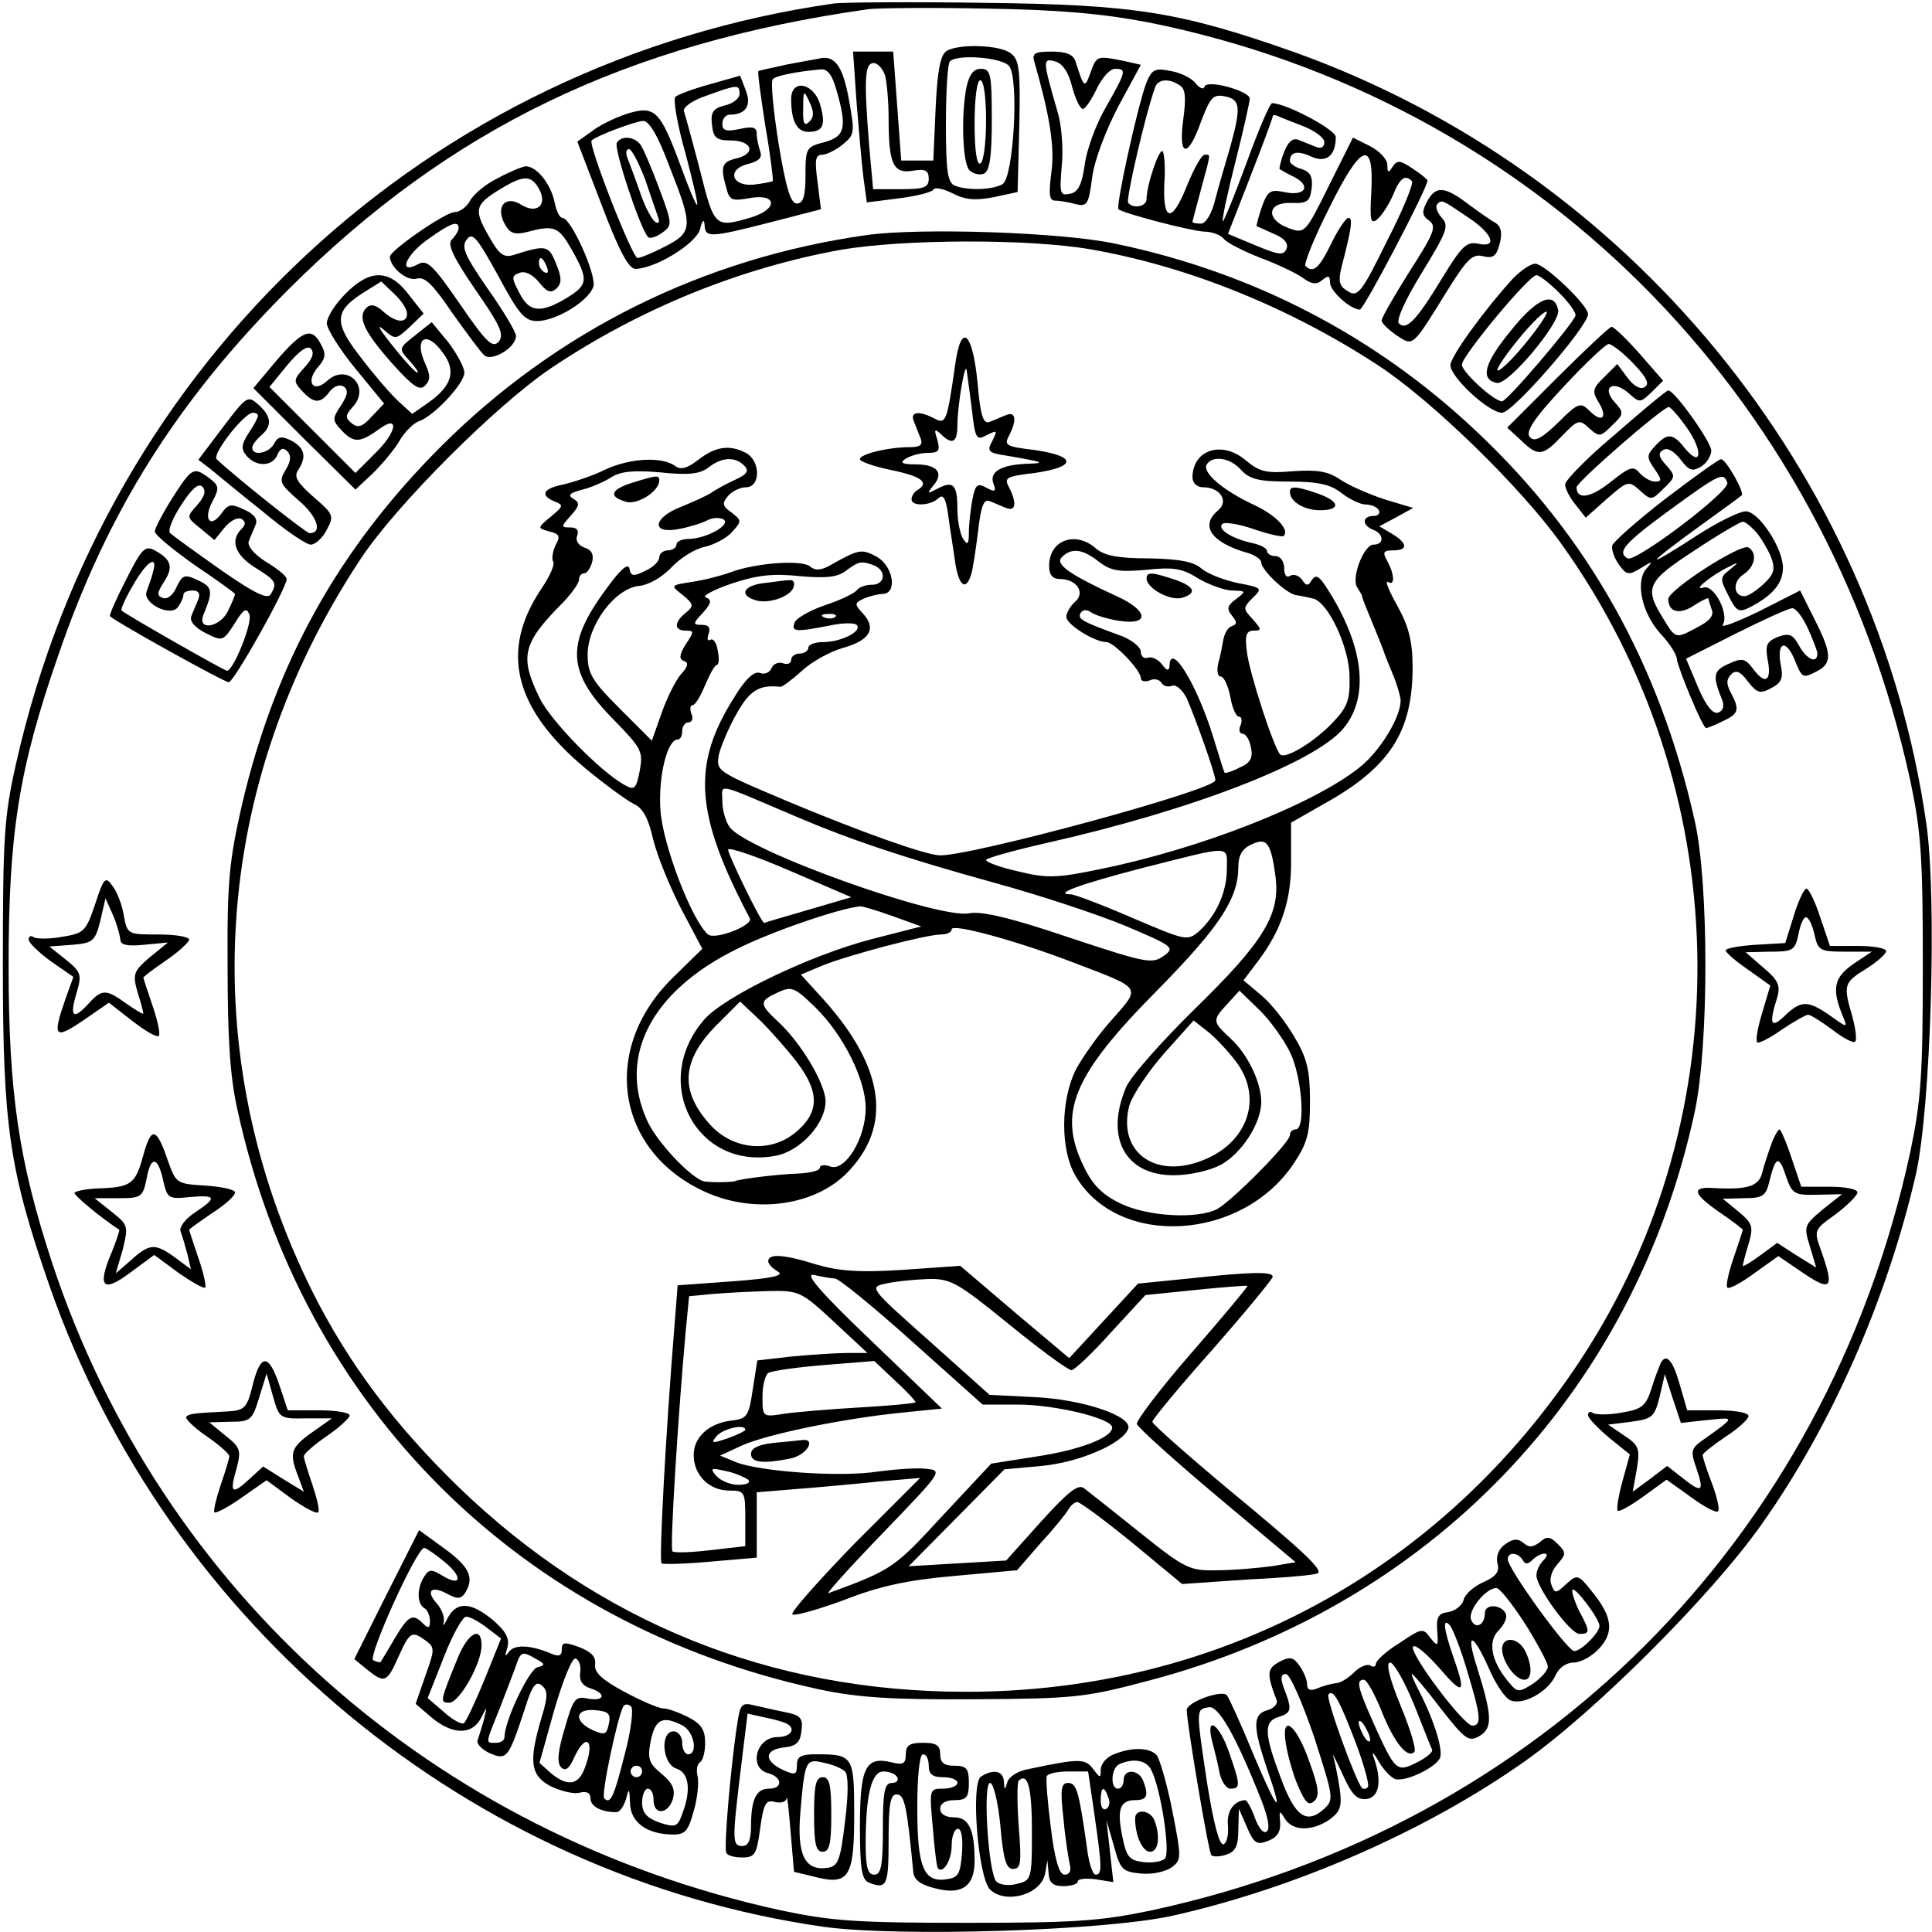
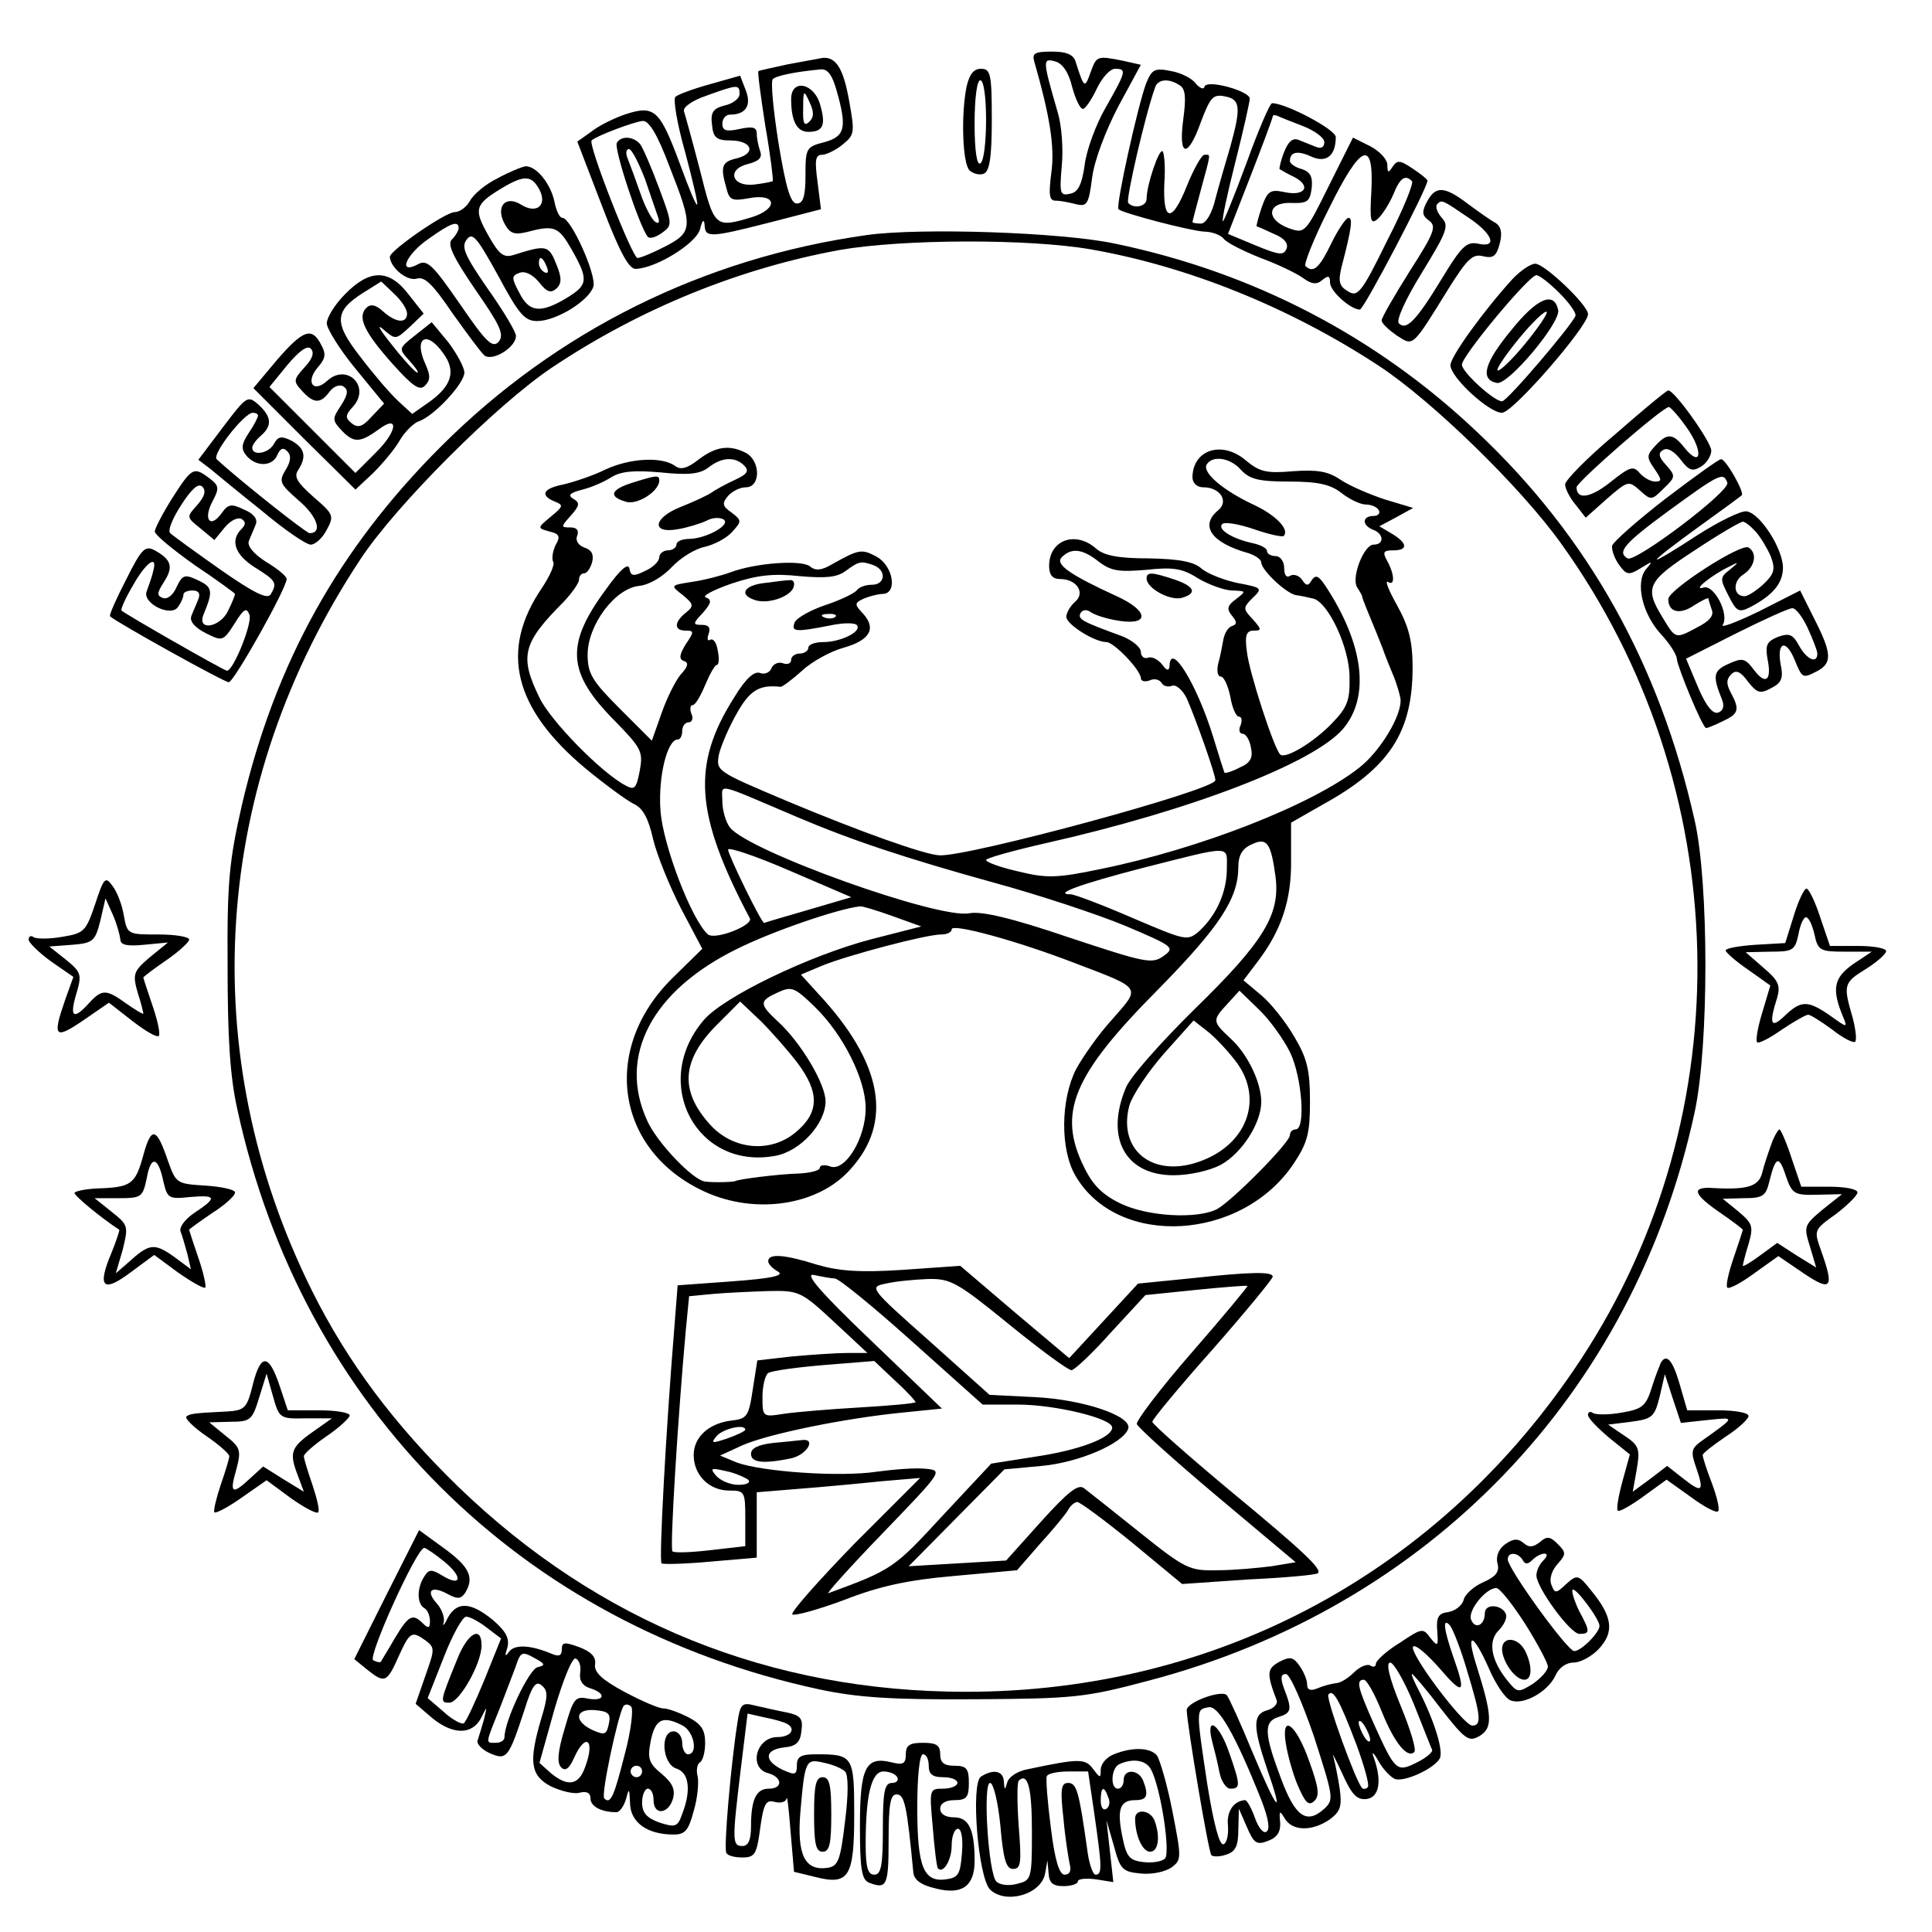
<svg xmlns="http://www.w3.org/2000/svg" version="1.0" width="95.145mm" height="95.145mm" viewBox="0 0 337 337" preserveAspectRatio="xMidYMid meet">
  <g transform="translate(0,337) scale(0.1,-0.1)" fill="#000000" stroke="none">
-     <path d="M1455 3364 c-707 -101 -1269 -623 -1427 -1326 -21 -93 -23 -128 -23 -353 0 -280 11 -355 81 -557 207 -594 735 -1031 1351 -1119 130 -18 494 -7 611 20 213 48 441 148 612 269 122 86 326 290 412 412 123 173 220 395 270 612 26 116 37 482 18 612 -88 612 -518 1137 -1105 1346 -196 69 -276 82 -535 85 -129 2 -248 1 -265 -1z m548 -33 c669 -134 1181 -643 1329 -1322 19 -90 22 -133 22 -324 0 -191 -3 -234 -22 -325 -147 -677 -645 -1175 -1322 -1322 -91 -19 -134 -22 -325 -22 -191 0 -234 3 -324 22 -604 132 -1080 555 -1270 1129 -58 177 -76 295 -76 518 0 232 18 344 86 540 86 252 208 446 403 641 281 280 587 428 1011 488 17 2 109 3 205 1 129 -2 204 -9 283 -24z" />
-     <path d="M1651 3281 c-11 -7 -16 -36 -19 -100 l-4 -91 -28 0 -28 0 -7 95 -7 95 -35 0 -35 0 6 -87 c4 -49 9 -108 12 -132 l6 -44 56 7 c31 4 58 11 60 15 2 5 17 2 33 -6 23 -12 41 -13 72 -7 l42 9 3 115 c2 99 0 116 -15 127 -19 15 -91 17 -112 4z m109 -26 c18 -21 8 -194 -11 -206 -16 -10 -60 -12 -83 -3 -13 5 -16 24 -16 108 0 57 3 106 7 109 13 13 90 7 103 -8z m-216 -17 c3 -13 6 -45 6 -73 0 -81 8 -98 41 -93 23 4 29 1 29 -14 0 -15 -8 -18 -49 -18 l-48 0 -7 77 c-9 115 -8 143 8 143 7 0 16 -10 20 -22z" />
    <path d="M1686 3219 c-10 -50 -7 -134 5 -146 6 -6 18 -9 25 -6 10 4 14 28 14 94 0 80 -2 89 -19 89 -13 0 -20 -10 -25 -31z m34 -58 c0 -39 -4 -73 -10 -76 -6 -4 -10 22 -10 69 0 44 4 76 10 76 6 0 10 -30 10 -69z" />
    <path d="M1804 3263 c27 -94 36 -149 30 -193 -5 -39 -4 -50 7 -50 8 0 24 -3 35 -6 20 -5 23 -1 29 46 4 31 24 83 46 125 l39 72 -31 7 c-46 9 -46 9 -57 -21 -10 -28 -11 -27 -26 20 -4 12 -16 17 -41 17 -30 0 -35 -3 -31 -17z m66 -44 c6 -22 14 -39 19 -39 4 0 15 16 24 35 9 19 23 35 32 35 21 0 19 -5 -16 -67 -17 -29 -34 -75 -37 -101 -5 -35 -12 -48 -26 -50 -17 -4 -18 1 -14 48 3 29 0 71 -7 94 -26 90 -27 95 -5 89 13 -3 24 -19 30 -44z" />
    <path d="M1375 3258 c-27 -6 -51 -11 -52 -12 -2 -1 4 -44 12 -96 9 -51 14 -94 13 -96 -2 -1 -16 -4 -33 -6 -39 -4 -48 27 -10 36 19 5 25 11 21 22 -3 9 -6 22 -6 31 0 11 -7 13 -30 8 -23 -5 -30 -3 -30 9 0 9 6 16 13 16 28 0 38 16 28 42 l-10 26 -53 -15 c-29 -8 -56 -18 -60 -22 -4 -4 3 -47 17 -96 13 -49 23 -91 21 -92 -2 -2 -15 30 -30 71 -35 94 -44 103 -94 87 -21 -7 -49 -21 -61 -31 l-24 -17 43 -112 c30 -79 47 -111 59 -110 35 1 105 44 112 69 4 16 7 19 8 8 1 -23 8 -23 114 4 l89 23 -6 48 c-5 37 -4 47 8 47 7 0 24 8 36 18 21 17 21 21 11 77 -10 56 -23 76 -46 74 -5 -1 -32 -6 -60 -11z m84 -45 c19 -66 15 -81 -21 -91 -32 -8 -33 -11 -33 -58 0 -36 -4 -49 -15 -49 -11 0 -19 27 -32 105 -9 57 -14 108 -10 112 6 6 40 13 84 17 12 1 20 -11 27 -36z m-169 -7 c0 -8 -12 -17 -26 -20 -20 -5 -25 -12 -22 -34 2 -22 8 -27 32 -27 37 0 46 -22 12 -31 -27 -6 -30 -14 -19 -52 5 -21 10 -23 38 -18 50 10 54 -18 6 -33 -64 -19 -65 -18 -90 82 -13 50 -26 97 -28 103 -2 7 15 19 39 27 55 20 58 20 58 3z m-122 -127 c41 -104 41 -114 -8 -139 -21 -11 -43 -20 -48 -20 -9 0 -87 199 -80 205 8 8 75 33 89 34 11 1 26 -24 47 -80z" />
    <path d="M1380 3197 c0 -38 10 -57 30 -57 25 0 31 11 21 46 -10 39 -51 48 -51 11z m32 -39 c-9 -9 -12 -4 -11 23 0 32 1 33 11 11 8 -17 8 -26 0 -34z" />
    <path d="M1076 3121 c-6 -9 40 -148 54 -164 3 -4 14 -1 25 7 18 13 18 15 -5 77 -13 35 -28 70 -33 77 -11 14 -33 16 -41 3z m49 -63 c10 -29 20 -59 23 -67 3 -9 1 -12 -5 -8 -6 4 -18 26 -26 50 -8 23 -18 50 -22 60 -4 9 -3 17 2 17 5 0 17 -24 28 -52z" />
    <path d="M1999 3224 c-15 -41 -53 -213 -48 -219 8 -7 122 -37 149 -39 14 0 30 -6 35 -13 6 -7 34 -21 64 -33 30 -11 63 -27 74 -35 15 -11 24 -12 34 -3 10 8 13 7 13 -5 0 -15 36 -47 52 -47 7 0 118 212 118 225 0 2 -12 12 -26 21 -22 15 -27 15 -35 3 -7 -11 -9 -11 -9 3 0 10 -13 24 -30 33 l-30 15 -42 -84 c-41 -83 -42 -84 -70 -74 -41 15 -38 46 5 44 28 -1 32 3 35 26 2 19 -2 28 -17 33 -12 3 -21 10 -21 14 0 16 13 19 37 8 26 -12 43 1 43 34 0 13 -87 59 -111 59 -4 0 -24 -47 -45 -105 -21 -57 -40 -103 -41 -101 -2 2 8 49 22 104 14 55 25 105 25 110 0 13 -74 34 -79 21 -1 -6 -8 -3 -15 5 -6 9 -26 19 -43 22 -29 6 -34 3 -44 -22z m59 -3 c10 -6 11 -22 6 -59 -9 -67 8 -69 31 -4 16 42 21 48 41 44 28 -5 29 -19 10 -88 -8 -27 -20 -68 -26 -91 -6 -26 -17 -43 -25 -43 -8 0 -15 1 -15 3 0 1 7 27 15 57 18 66 17 60 6 60 -5 0 -19 -25 -31 -55 -26 -65 -42 -62 -39 6 2 27 0 51 -3 55 -6 6 -28 -59 -28 -83 0 -13 -22 -18 -32 -7 -5 4 30 155 47 202 5 14 24 16 43 3z m215 -71 c20 -8 37 -20 37 -28 0 -9 -6 -12 -15 -8 -8 3 -22 9 -30 12 -10 4 -18 -3 -25 -21 -6 -15 -9 -29 -8 -30 2 -1 13 -8 26 -14 30 -16 18 -34 -18 -26 -24 5 -29 2 -39 -26 -6 -18 -10 -33 -9 -34 2 0 15 -6 30 -13 18 -7 26 -17 22 -26 -5 -12 -13 -11 -54 6 l-48 20 39 100 c21 54 39 102 39 105 0 2 3 3 8 1 4 -2 24 -10 45 -18z m119 -115 c-3 -51 -1 -57 11 -47 8 7 20 26 27 42 12 30 21 36 33 24 3 -4 -16 -51 -44 -105 -44 -90 -51 -98 -68 -87 -15 9 -17 17 -11 42 18 69 20 86 12 86 -4 0 -18 -20 -30 -45 -21 -43 -31 -52 -45 -39 -3 3 15 49 41 100 56 114 79 123 74 29z" />
    <path d="M868 3059 c-21 -10 -42 -28 -48 -39 -6 -11 -18 -20 -27 -20 -16 0 -113 -67 -113 -78 1 -19 30 -43 47 -38 14 4 28 -10 62 -60 25 -35 50 -69 56 -74 14 -11 55 14 55 34 0 7 -22 44 -49 82 -40 58 -47 73 -37 86 10 14 18 4 55 -63 36 -67 46 -79 68 -79 33 0 90 35 98 60 6 20 -39 120 -54 120 -5 0 -11 13 -14 29 -7 31 -31 61 -50 61 -7 -1 -29 -10 -49 -21z m73 -20 c14 -27 -5 -43 -32 -26 -27 17 -45 -3 -29 -33 9 -17 17 -20 38 -15 49 13 56 10 79 -30 30 -53 29 -62 -9 -85 -45 -27 -65 -25 -82 9 -14 26 -14 30 0 35 10 4 23 -3 34 -16 14 -18 21 -20 31 -11 9 9 9 19 -1 43 -13 33 -18 33 -75 15 -17 -5 -25 2 -43 34 -26 46 -24 54 22 82 40 24 53 24 67 -2z m-141 -67 c0 -4 -5 -13 -12 -20 -8 -8 2 -30 41 -87 43 -62 51 -78 41 -91 -11 -12 -22 -1 -68 66 -47 68 -57 78 -73 69 -36 -19 -21 17 18 44 39 28 53 33 53 19z m154 -68 c3 -8 2 -12 -4 -9 -6 3 -10 10 -10 16 0 14 7 11 14 -7z" />
    <path d="M2489 3018 c-9 -17 -9 -24 4 -33 13 -10 9 -21 -34 -88 -27 -43 -49 -81 -49 -86 0 -5 12 -16 26 -26 30 -19 26 -23 91 82 32 51 42 61 60 56 18 -4 23 0 29 22 5 19 2 30 -7 36 -8 4 -29 19 -48 33 -42 32 -57 32 -72 4z m73 -28 c42 -28 51 -53 16 -45 -20 4 -29 -5 -63 -61 -45 -74 -62 -91 -75 -78 -5 5 11 41 40 88 44 72 48 82 35 96 -8 9 -12 20 -8 24 8 8 8 8 55 -24z" />
    <path d="M1512 2960 c-285 -40 -541 -167 -743 -369 -179 -179 -289 -377 -347 -625 -22 -97 -26 -133 -25 -281 0 -124 4 -192 17 -250 113 -520 494 -900 1016 -1012 66 -14 126 -18 270 -17 173 1 193 3 302 32 490 128 848 500 954 992 25 115 25 400 0 509 -61 272 -186 495 -379 677 -176 167 -391 279 -632 329 -93 20 -340 28 -433 15z m391 -25 c171 -30 348 -102 502 -203 93 -61 248 -212 318 -310 304 -423 318 -993 34 -1424 -243 -369 -632 -579 -1072 -579 -341 0 -641 121 -886 358 -111 108 -192 216 -254 340 -207 415 -176 885 84 1278 62 94 238 270 334 334 154 103 327 173 502 205 109 19 328 20 438 1z" />
-     <path d="M1666 2733 c-14 -98 -16 -104 -36 -93 -27 14 -43 12 -36 -5 3 -8 9 -22 12 -30 4 -11 -1 -15 -19 -15 -38 0 -87 -12 -87 -21 0 -4 25 -13 55 -19 53 -11 67 -22 45 -35 -5 -3 -10 -10 -10 -16 0 -13 34 -11 47 2 8 8 13 0 17 -30 3 -23 9 -59 12 -81 6 -42 19 -52 28 -22 3 9 8 43 12 75 5 44 10 57 20 53 8 -3 21 -9 29 -12 17 -7 19 9 5 36 -9 17 -5 19 45 25 34 5 55 12 55 20 0 8 -21 15 -55 20 -50 6 -54 8 -45 25 14 27 12 43 -5 36 -8 -3 -21 -9 -29 -12 -11 -4 -16 11 -21 70 -9 89 -29 104 -39 29z m29 -75 c6 -54 8 -57 26 -47 19 9 19 9 10 -10 -10 -18 -8 -21 26 -26 64 -11 69 -13 33 -14 -44 -2 -65 -14 -57 -35 5 -13 3 -15 -12 -7 -16 9 -20 6 -25 -21 -3 -17 -6 -42 -6 -57 0 -20 -2 -23 -10 -11 -5 8 -10 31 -10 51 0 44 -7 51 -34 37 -19 -10 -20 -10 -8 5 19 22 7 37 -31 37 -24 0 -28 3 -17 10 8 5 25 10 38 10 20 0 22 4 17 23 -6 18 -5 20 6 10 20 -20 29 -15 29 15 0 34 13 110 16 97 1 -6 5 -36 9 -67z" />
    <path d="M1218 2568 c-19 -15 -31 -18 -40 -11 -23 17 -79 14 -122 -6 -22 -11 -56 -22 -73 -26 -36 -7 -42 -19 -15 -30 15 -6 15 -8 -7 -26 -24 -20 -24 -20 -3 -26 18 -4 20 -9 11 -24 -5 -11 -7 -24 -4 -29 3 -5 -6 -25 -20 -46 -74 -109 -49 -210 77 -315 34 -28 71 -55 83 -61 16 -7 26 -25 34 -61 7 -29 29 -83 49 -122 l37 -70 -52 -51 c-126 -124 -99 -302 57 -373 88 -40 197 -24 253 39 76 83 56 187 -56 307 l-30 33 38 16 c45 18 180 54 207 54 10 0 18 4 18 9 0 11 114 -20 215 -59 118 -45 115 -41 66 -97 -24 -26 -52 -66 -64 -88 -27 -53 -28 -140 -1 -186 74 -127 291 -114 381 22 24 36 28 53 28 108 0 54 -5 75 -27 112 -15 26 -41 59 -58 73 l-31 26 25 33 c41 54 59 107 58 177 l0 65 56 32 c116 64 156 126 156 239 0 46 -7 72 -27 108 -14 25 -22 44 -16 41 12 -8 12 12 -1 36 -9 16 -7 19 10 19 26 0 26 12 -2 29 l-22 13 30 16 29 16 -50 15 c-27 9 -62 24 -78 35 -21 14 -40 17 -82 14 -46 -4 -58 -1 -82 19 -41 35 -92 19 -93 -29 0 -11 8 -18 19 -18 29 0 45 -24 26 -40 -33 -27 -12 -57 53 -75 12 -4 22 -11 22 -16 0 -13 42 -53 60 -57 8 -1 22 -4 30 -6 26 -5 64 -85 64 -137 1 -40 -4 -53 -29 -79 -32 -34 -83 -65 -92 -56 -11 11 -54 143 -58 179 -4 29 -1 37 12 37 14 0 14 2 -2 20 -17 18 -17 20 0 37 18 17 16 18 -26 26 -24 5 -52 16 -63 25 -13 12 -38 17 -92 18 -54 0 -78 5 -92 17 -36 32 -82 15 -82 -30 0 -16 6 -23 19 -23 29 0 45 -24 26 -40 -8 -7 -15 -19 -15 -26 0 -13 49 -44 70 -44 13 0 60 -49 60 -63 0 -5 7 -7 15 -4 8 4 17 2 21 -4 3 -6 12 -8 19 -5 7 2 18 -8 25 -22 15 -34 50 -132 50 -143 0 -17 -429 -133 -481 -131 -26 1 -138 41 -267 95 -123 52 -123 52 -118 81 4 16 18 49 32 73 22 39 39 49 75 45 3 -1 20 12 38 28 17 16 50 34 72 40 46 13 58 33 35 59 -16 17 -16 19 1 27 10 4 25 8 33 8 26 1 18 49 -11 65 -26 14 -31 13 -79 -14 -17 -10 -28 -11 -37 -3 -15 12 -95 6 -138 -10 -16 -6 -47 -14 -68 -17 -38 -6 -38 -6 -16 -23 19 -16 20 -19 5 -31 -21 -17 -20 -31 0 -31 15 0 15 -2 0 -24 -11 -18 -12 -26 -3 -29 9 -3 7 -10 -6 -24 -9 -11 -24 -41 -33 -67 l-17 -48 -56 56 c-48 48 -56 61 -56 94 0 52 48 116 90 120 18 2 41 16 57 33 15 16 41 32 57 35 17 4 38 15 48 26 17 19 17 20 -1 34 -16 11 -17 16 -6 29 7 8 21 15 31 15 26 0 26 46 0 60 -29 15 -53 11 -83 -12z m80 -10 c9 -9 6 -15 -16 -25 -15 -7 -34 -17 -42 -23 -8 -5 -32 -16 -52 -24 -49 -19 -53 -48 -5 -39 17 3 40 10 50 15 9 5 22 6 29 2 14 -9 -29 -33 -59 -34 -13 0 -23 -4 -23 -10 0 -5 -7 -10 -15 -10 -8 0 -15 -6 -15 -12 0 -7 -11 -18 -25 -24 -20 -10 -25 -9 -27 4 -2 11 -16 -1 -41 -36 -71 -96 -68 -145 14 -228 48 -49 51 -55 45 -88 -6 -31 -9 -35 -25 -26 -42 22 -131 113 -150 153 -35 72 -30 95 42 167 15 16 27 33 27 39 0 6 4 11 9 11 5 0 11 9 14 20 3 13 -1 21 -14 25 -10 4 -16 12 -12 21 3 9 -1 14 -12 14 -17 0 -17 1 1 21 15 17 16 22 4 29 -10 6 -7 10 16 16 16 4 39 14 51 22 17 10 39 12 85 8 48 -5 68 -3 83 8 24 19 47 20 63 4z m867 -8 c15 -16 31 -20 84 -20 50 0 72 -5 91 -20 14 -11 33 -20 42 -20 9 0 20 -4 23 -10 3 -5 -1 -10 -9 -10 -20 0 -21 -16 -1 -24 19 -7 20 -26 1 -26 -17 0 -39 -57 -29 -74 4 -6 8 -13 9 -16 0 -3 4 -12 7 -20 8 -19 30 -73 32 -80 1 -3 7 -18 14 -35 7 -16 13 -37 14 -45 2 -28 -35 -90 -72 -119 -82 -65 -279 -142 -452 -177 -76 -16 -94 -16 -143 -4 -31 7 -56 16 -56 20 0 3 46 16 103 29 254 57 469 140 520 200 47 56 36 147 -31 249 -12 18 -17 20 -24 10 -6 -11 -10 -10 -17 1 -5 7 -14 10 -20 7 -7 -5 -11 1 -11 13 0 12 -7 21 -15 21 -8 0 -15 4 -15 9 0 5 -12 11 -27 14 -35 8 -60 24 -51 33 4 4 29 0 55 -9 26 -9 49 -14 52 -12 11 11 -13 36 -51 54 -54 25 -92 57 -83 71 10 16 41 12 60 -10z m-248 -160 c21 -16 35 -18 82 -14 47 5 63 3 91 -15 19 -11 46 -21 60 -21 24 -1 24 -1 6 -15 -15 -11 -17 -17 -7 -29 9 -11 9 -15 0 -18 -7 -2 -13 -13 -15 -23 -2 -10 -5 -29 -9 -42 -3 -13 -1 -23 4 -23 6 0 13 -16 17 -35 3 -19 10 -35 15 -35 5 0 6 -7 3 -15 -4 -8 -2 -15 4 -15 5 0 12 -11 14 -24 4 -18 -1 -27 -20 -35 -13 -7 -25 -10 -26 -9 -1 2 -10 30 -20 63 -28 91 -75 168 -76 123 -1 -9 -5 -8 -13 3 -7 9 -18 14 -24 12 -7 -3 -13 2 -13 10 0 8 -15 20 -32 27 -71 26 -79 30 -73 41 4 6 11 6 18 1 7 -5 29 -12 50 -15 53 -8 50 18 -5 43 -83 38 -108 56 -96 68 17 17 36 15 65 -8z m-393 -6 c23 -9 20 -34 -3 -34 -11 0 -22 -4 -26 -9 -3 -5 -27 -17 -54 -26 -27 -9 -52 -23 -55 -31 -6 -16 1 -17 62 -5 23 5 45 5 47 0 8 -11 -29 -29 -59 -29 -14 0 -26 -4 -26 -10 0 -5 -7 -10 -15 -10 -8 0 -15 -5 -15 -11 0 -6 -6 -9 -14 -6 -8 3 -17 -1 -20 -8 -3 -8 -12 -12 -20 -9 -10 4 -25 -9 -45 -42 -75 -118 -69 -204 27 -386 6 -12 -60 -38 -73 -28 -28 24 -79 156 -83 217 -4 59 12 123 30 123 5 0 8 7 8 15 0 8 5 15 11 15 6 0 9 7 5 15 -3 8 -2 15 2 15 5 0 14 16 22 35 8 19 17 35 20 35 4 0 5 11 2 25 -2 14 -8 22 -13 19 -5 -3 -6 2 -3 10 4 11 0 16 -11 16 -17 0 -17 2 1 21 15 17 16 23 5 27 -7 2 13 13 45 24 45 15 73 18 119 13 46 -4 65 -2 80 9 23 17 27 18 49 10z m-67 -90 c-3 -3 -12 -4 -19 -1 -8 3 -5 6 6 6 11 1 17 -2 13 -5z m-67 -349 c94 -40 186 -71 345 -115 77 -21 180 -55 228 -75 85 -36 87 -38 66 -53 -20 -14 -32 -11 -165 33 -100 34 -152 46 -173 42 -53 -11 -388 109 -418 150 -7 9 -13 30 -13 45 0 32 -16 35 130 -27z m835 -105 c8 -65 -20 -112 -141 -230 -59 -58 -113 -119 -120 -137 -37 -88 -1 -153 83 -153 28 0 63 8 82 18 37 20 71 73 71 110 0 34 -24 84 -54 111 -31 29 -32 31 -5 60 l21 23 34 -33 c19 -18 43 -52 54 -74 21 -43 28 -135 10 -135 -5 0 -10 -4 -10 -10 0 -13 -100 -114 -127 -129 -35 -18 -122 -13 -169 10 -31 15 -48 32 -63 63 -47 95 -20 160 129 310 108 110 140 159 140 214 0 20 7 32 23 39 27 13 34 3 42 -57z m-815 -57 c-41 -12 -76 -22 -77 -23 -5 0 -63 119 -63 128 0 5 48 -11 108 -37 l107 -46 -75 -22z m730 72 c0 -41 -18 -81 -48 -109 -21 -18 -23 -17 -117 23 -53 23 -101 41 -107 41 -33 0 17 18 125 46 158 40 147 40 147 -1z m-583 -83 l50 -18 -86 -22 c-108 -28 -260 -101 -294 -142 -93 -110 -11 -262 126 -236 43 8 87 56 87 95 0 30 -43 103 -84 140 -32 30 -32 35 1 50 24 11 29 9 65 -26 49 -48 88 -126 88 -176 0 -52 -35 -110 -61 -102 -10 4 -19 3 -19 -2 0 -5 -17 -9 -37 -10 -36 -1 -105 -10 -110 -13 -3 -2 -38 -3 -53 -1 -21 2 -84 68 -101 106 -52 113 8 227 157 300 60 30 176 70 214 74 3 1 29 -7 57 -17z m-166 -256 c39 -52 38 -87 -3 -121 -44 -37 -110 -31 -150 14 -53 59 -49 112 13 174 l40 40 36 -34 c19 -19 48 -52 64 -73z m768 -2 c42 -60 18 -133 -54 -165 -87 -39 -157 10 -135 93 6 19 33 59 61 91 l51 57 28 -22 c15 -13 37 -37 49 -54z" />
    <path d="M1103 2528 c-38 -12 -42 -24 -12 -33 20 -7 59 18 59 37 0 10 -5 9 -47 -4z" />
-     <path d="M2250 2512 c0 -17 25 -32 52 -32 37 0 36 15 -3 29 -38 13 -49 14 -49 3z" />
    <path d="M2000 2361 c0 -17 40 -39 61 -34 28 8 23 20 -12 32 -39 13 -49 14 -49 2z" />
    <path d="M1333 2353 c-35 -4 -44 -20 -18 -29 22 -9 62 4 69 21 3 9 0 14 -7 13 -7 0 -27 -3 -44 -5z" />
    <path d="M1340 1170 c0 -5 8 -13 17 -18 12 -7 -11 -12 -79 -17 l-96 -7 -6 -77 c-14 -171 -27 -404 -22 -408 2 -2 41 -1 85 3 l81 7 0 57 0 57 73 6 c39 3 104 9 142 13 l70 6 -115 -115 c-62 -64 -111 -119 -108 -123 4 -3 44 8 90 25 61 24 111 35 192 42 l110 10 40 46 c23 25 45 52 49 59 4 8 12 14 16 14 5 0 48 -32 96 -71 l87 -72 116 8 c64 3 119 8 121 11 7 7 -24 37 -156 146 -73 61 -133 114 -133 118 0 4 47 61 105 126 57 65 104 122 105 127 0 9 -35 9 -145 -3 l-90 -9 -60 -65 -60 -65 -95 80 -95 81 -100 -7 c-76 -5 -112 -2 -150 9 -57 18 -85 20 -85 6z m116 -30 c7 0 67 -49 135 -110 l123 -110 61 0 c65 0 165 -24 165 -40 0 -18 -59 -40 -135 -51 l-76 -12 -85 -91 c-84 -91 -87 -94 -199 -135 -5 -2 37 45 95 105 104 108 105 109 75 112 -17 2 -55 -1 -85 -5 -65 -10 -202 0 -245 16 l-29 12 39 18 c46 20 178 47 279 57 l69 7 -124 119 c-89 85 -117 118 -99 114 14 -3 30 -6 36 -6z m304 -80 c54 -44 103 -80 109 -80 5 0 36 29 69 66 l60 65 88 9 c49 5 89 8 90 7 1 -1 -43 -54 -97 -116 -55 -63 -98 -120 -96 -125 2 -6 65 -63 140 -126 l137 -115 -42 -7 c-24 -3 -66 -7 -95 -7 -48 -1 -55 2 -135 66 -45 36 -89 71 -97 77 -10 8 -27 -5 -75 -58 l-61 -68 -85 -5 -85 -5 83 84 84 85 65 6 c65 6 142 39 151 65 7 22 -79 51 -163 55 l-79 4 -105 94 c-105 93 -105 94 -76 100 17 4 49 7 73 8 40 1 51 -5 142 -79z m-306 5 l59 -55 -35 0 c-19 0 -62 -3 -96 -6 l-61 -7 -8 -51 c-7 -47 -10 -51 -38 -54 -39 -5 -65 -29 -65 -60 0 -35 27 -62 62 -62 27 0 28 -2 28 -49 l0 -48 -61 -7 c-34 -4 -63 -5 -66 -2 -5 4 10 240 23 383 l6 62 42 4 c22 2 66 4 96 5 53 1 57 0 114 -53z m143 -141 c-2 -2 -45 -6 -97 -9 -52 -3 -112 -8 -132 -11 -38 -6 -38 -6 -38 30 0 19 5 38 10 41 6 4 50 10 98 14 l87 7 37 -35 c21 -19 36 -36 35 -37z m-297 -48 c0 -2 -14 -9 -31 -15 -27 -9 -30 -9 -19 4 11 13 50 22 50 11z m5 -87 c5 -5 -2 -9 -17 -9 -14 0 -31 7 -39 16 -11 13 -9 14 17 8 16 -3 33 -11 39 -15z" />
    <path d="M1348 853 c-25 -3 -38 -9 -38 -19 0 -15 20 -18 69 -8 29 6 46 36 19 32 -7 -1 -30 -3 -50 -5z" />
    <path d="M2638 2883 c-50 -55 -108 -135 -108 -150 0 -21 67 -83 90 -83 19 0 150 151 150 172 0 16 -76 88 -92 88 -8 0 -26 -12 -40 -27z m82 -24 c17 -17 30 -35 28 -40 -6 -16 -119 -149 -128 -149 -14 0 -70 51 -70 64 0 15 117 156 130 156 5 0 23 -14 40 -31z" />
    <path d="M2636 2794 c-47 -57 -55 -86 -25 -92 20 -4 111 105 107 127 -7 34 -37 21 -82 -35z m24 -24 c-23 -28 -45 -49 -48 -46 -2 3 15 28 38 56 23 28 45 49 48 46 2 -3 -15 -28 -38 -56z" />
    <path d="M602 2857 c-18 -18 -32 -41 -32 -51 0 -9 22 -45 50 -79 l50 -61 -22 -23 c-16 -18 -24 -20 -35 -11 -11 9 -11 14 3 29 31 35 -11 76 -45 45 -25 -23 -39 -2 -16 24 13 15 14 23 5 39 -16 31 -31 26 -77 -27 l-41 -49 89 -89 89 -88 31 29 c17 17 38 42 47 58 9 15 24 29 32 32 26 8 80 66 80 85 0 9 -13 33 -28 53 l-29 35 -29 -23 c-29 -23 -29 -23 -10 -44 11 -12 17 -21 14 -21 -3 0 -23 21 -44 48 -21 26 -28 38 -16 28 22 -19 22 -19 47 4 l24 23 -26 33 c-34 45 -68 45 -111 1z m108 -34 c0 -18 -20 -16 -42 4 -13 12 -22 13 -29 6 -16 -16 -4 -42 46 -98 35 -39 47 -47 56 -38 10 10 10 18 1 38 -21 46 2 60 31 19 23 -31 15 -57 -24 -85 l-30 -21 -25 23 c-14 13 -43 47 -65 76 -47 60 -46 80 4 112 l32 20 22 -21 c13 -12 23 -27 23 -35z m-179 -94 c-19 -21 -20 -24 -4 -41 20 -22 32 -23 48 -1 7 9 17 13 24 9 9 -6 8 -14 -4 -33 -16 -24 -16 -26 3 -46 20 -20 31 -19 64 5 34 25 31 -4 -5 -40 l-37 -37 -75 75 -75 75 31 38 c21 25 35 35 41 29 7 -7 3 -18 -11 -33z" />
-     <path d="M2717 2712 l-88 -88 24 -22 c30 -29 38 -28 72 8 27 28 30 29 47 13 18 -16 20 -15 40 5 21 20 21 22 4 41 -23 26 -2 39 25 15 19 -17 20 -17 40 2 l20 20 -41 47 c-23 26 -45 47 -49 47 -3 0 -46 -40 -94 -88z m132 24 c23 -24 29 -36 20 -41 -7 -5 -19 1 -30 16 l-18 24 -23 -23 c-20 -19 -21 -25 -10 -43 17 -27 7 -38 -15 -16 -16 16 -20 15 -55 -20 -29 -28 -41 -34 -49 -26 -9 9 5 31 57 87 38 41 74 75 80 76 5 0 25 -15 43 -34z" />
    <path d="M2818 2613 c-49 -41 -88 -81 -88 -88 0 -7 8 -23 18 -35 l18 -23 37 33 c37 32 38 32 58 14 19 -17 20 -17 41 4 21 20 21 22 4 41 -13 14 -14 21 -5 26 7 5 19 -2 30 -16 15 -20 21 -22 36 -13 10 6 18 19 18 28 0 15 -64 105 -75 105 -3 0 -44 -34 -92 -76z m125 10 c28 -40 25 -70 -4 -35 -21 27 -31 27 -52 4 -15 -16 -15 -20 -1 -40 13 -19 13 -22 1 -22 -8 0 -20 7 -27 15 -11 13 -17 11 -51 -16 -35 -28 -59 -31 -59 -9 0 9 150 140 161 140 3 0 18 -17 32 -37z" />
    <path d="M389 2625 l-43 -57 21 -16 c12 -10 52 -43 91 -74 38 -32 76 -58 84 -58 8 0 21 12 28 26 13 24 12 27 -23 57 -28 25 -35 35 -27 47 15 23 12 38 -11 51 -18 9 -24 8 -31 -5 -9 -17 -38 -22 -38 -7 0 5 7 14 15 21 20 17 19 33 -4 54 -19 17 -21 15 -62 -39z m61 20 c0 -3 -7 -17 -16 -30 -13 -20 -14 -28 -4 -40 17 -20 46 -19 54 2 5 11 10 13 17 6 7 -7 7 -17 -3 -33 -12 -20 -10 -24 23 -53 33 -28 42 -57 19 -57 -6 0 -127 96 -162 129 -9 8 48 81 63 81 5 0 9 -2 9 -5z" />
    <path d="M2905 2500 c-49 -38 -91 -75 -93 -82 -1 -7 4 -22 12 -33 13 -18 17 -19 38 -6 21 13 22 13 9 -2 -19 -24 -6 -78 26 -113 15 -16 28 -36 28 -44 2 -16 45 -120 51 -120 2 0 15 5 29 12 28 13 30 20 14 50 -8 15 -8 23 1 32 8 8 16 5 29 -13 16 -20 21 -22 41 -11 18 9 21 18 16 41 -7 39 9 45 24 9 14 -34 14 -34 41 -20 25 14 24 31 -6 90 l-25 50 -71 -36 c-39 -19 -68 -30 -64 -24 12 19 -16 72 -34 65 -20 -6 15 22 44 36 19 10 19 9 2 -5 -17 -13 -17 -16 -2 -45 14 -28 18 -30 38 -20 40 21 57 42 57 69 0 32 -39 94 -63 98 -9 2 -48 -17 -87 -42 -38 -25 -70 -44 -70 -42 0 3 33 28 73 57 39 28 73 53 75 55 6 4 -28 64 -36 63 -4 0 -47 -31 -97 -69z m108 28 c5 -15 -161 -140 -174 -132 -19 11 -6 26 73 84 88 64 94 67 101 48z m50 -86 c8 -9 20 -29 26 -43 8 -22 6 -30 -13 -48 -12 -11 -27 -21 -33 -21 -20 0 -21 26 -2 38 20 13 25 37 9 47 -13 8 -140 -74 -140 -90 0 -23 20 -28 45 -11 14 9 25 14 25 12 0 -2 3 -11 6 -20 4 -10 -5 -20 -25 -30 -39 -21 -38 -21 -61 17 -32 52 -27 63 56 117 42 28 80 50 84 50 4 0 14 -8 23 -18z m90 -167 c9 -20 17 -40 17 -45 0 -19 -19 -10 -32 14 -11 20 -17 22 -37 15 -19 -8 -22 -14 -18 -38 8 -38 -3 -47 -24 -19 -15 20 -20 21 -44 10 -27 -12 -28 -21 -11 -63 4 -10 2 -19 -7 -22 -9 -3 -21 11 -35 44 l-21 50 87 44 c48 24 92 44 98 44 6 1 18 -15 27 -34z" />
    <path d="M301 2502 c-17 -27 -31 -54 -31 -59 0 -6 32 -32 70 -59 39 -26 70 -49 70 -50 0 -2 -5 -15 -12 -29 -13 -29 -55 -37 -43 -7 17 41 16 48 -10 60 -23 11 -27 9 -37 -12 -6 -14 -16 -22 -24 -19 -11 4 -10 9 2 28 17 26 13 39 -16 55 -17 9 -23 3 -50 -51 -17 -33 -30 -62 -28 -64 10 -10 199 -115 207 -115 9 0 101 164 101 180 0 5 -16 18 -36 30 -22 14 -33 28 -30 36 3 8 9 21 12 29 4 9 -3 19 -20 26 -23 11 -28 10 -40 -7 -20 -27 -32 -9 -15 22 12 23 11 27 -6 40 -27 20 -30 19 -64 -34z m43 -13 c-19 -21 -19 -21 6 -41 l24 -20 18 22 c10 12 22 18 29 15 8 -5 8 -10 0 -18 -20 -20 -11 -45 24 -67 37 -23 39 -27 27 -47 -6 -9 -31 4 -87 43 -44 31 -84 60 -88 64 -5 4 4 26 19 49 18 28 30 39 37 32 7 -7 4 -17 -9 -32z m-77 -116 c-2 -10 -8 -25 -11 -34 -9 -21 43 -47 55 -27 5 7 9 16 9 21 0 4 7 7 16 7 10 0 14 -5 10 -15 -3 -8 -9 -21 -12 -29 -4 -9 5 -20 24 -30 30 -15 31 -15 51 16 16 26 21 29 26 16 6 -14 -28 -98 -39 -98 -5 0 -178 99 -184 105 -2 2 7 22 20 44 23 41 44 55 35 24z" />
    <path d="M166 1793 c-16 -47 -19 -51 -57 -57 -22 -4 -44 -4 -50 -1 -5 4 -9 2 -9 -4 0 -5 17 -22 39 -38 l39 -27 -14 -39 c-23 -66 -19 -71 31 -37 l45 31 41 -32 c22 -17 42 -29 46 -26 3 3 -2 27 -11 53 -9 26 -16 48 -16 49 0 1 18 15 40 30 22 15 40 32 40 36 0 5 -24 9 -54 9 -53 0 -54 0 -60 33 -3 19 -12 42 -20 52 -12 17 -15 14 -30 -32z m44 -62 c0 -9 11 -12 41 -9 l42 4 -32 -26 c-28 -24 -30 -29 -21 -61 6 -18 10 -35 10 -37 0 -2 -13 6 -29 17 -36 26 -43 26 -66 1 -27 -30 -34 -24 -22 16 10 34 9 38 -18 60 l-29 23 40 3 c36 3 40 6 49 42 l9 39 13 -29 c7 -16 12 -35 13 -43z" />
    <path d="M3129 1773 l-15 -48 -52 -3 c-29 -2 -52 -6 -52 -10 1 -4 18 -19 40 -34 l38 -27 -14 -47 c-8 -26 -12 -49 -9 -52 2 -3 22 7 43 22 21 14 42 26 46 26 4 0 23 -12 42 -26 19 -15 37 -24 40 -21 3 3 1 22 -5 44 -16 55 -15 59 24 83 19 12 35 26 35 31 0 5 -22 9 -49 9 l-49 0 -17 50 c-9 28 -20 50 -24 50 -4 0 -14 -21 -22 -47z m36 -33 c6 -28 10 -30 53 -30 l47 0 -33 -22 c-34 -24 -37 -44 -17 -92 8 -19 7 -19 -22 2 -39 27 -51 28 -80 0 -24 -23 -28 -15 -13 32 6 21 2 30 -24 52 l-31 27 43 1 c39 0 43 2 49 30 3 17 9 30 13 30 5 0 11 -13 15 -30z" />
    <path d="M250 1355 c-14 -51 -21 -56 -80 -58 -22 -1 -40 -5 -40 -8 0 -5 47 -44 78 -64 1 -1 -5 -19 -13 -39 -26 -61 -16 -72 32 -36 l42 31 42 -31 c23 -16 44 -28 47 -26 2 3 -3 26 -12 52 -9 26 -16 48 -16 49 0 1 18 14 40 29 22 14 40 30 40 36 0 5 -23 10 -52 12 -50 3 -51 4 -65 43 -20 59 -29 61 -43 10z m35 -46 c7 -29 9 -31 46 -27 47 4 48 -1 9 -27 -17 -11 -28 -26 -25 -33 3 -8 8 -25 12 -40 l6 -26 -31 23 c-33 23 -42 22 -78 -11 l-22 -19 12 41 c10 41 10 43 -19 66 l-30 24 42 0 c40 0 42 2 49 35 7 40 20 38 29 -6z" />
    <path d="M3090 1375 c-5 -14 -13 -37 -16 -50 -6 -25 -26 -31 -91 -27 -33 1 -28 -12 17 -43 22 -15 40 -29 40 -30 0 -1 -7 -23 -16 -49 -9 -26 -14 -49 -11 -52 3 -3 24 8 47 25 l42 30 44 -30 c49 -33 54 -26 30 41 -12 34 -12 35 26 62 21 16 38 33 38 38 0 6 -22 10 -49 10 l-49 0 -17 50 c-9 28 -19 50 -21 50 -2 0 -9 -11 -14 -25z m80 -89 l43 1 -34 -27 c-32 -27 -33 -29 -22 -64 l11 -37 -34 21 -34 22 -30 -22 c-16 -12 -30 -20 -30 -18 0 2 4 19 10 38 9 31 7 36 -18 57 l-27 22 37 1 c33 0 38 4 44 28 11 45 17 48 29 11 11 -32 15 -34 55 -33z" />
    <path d="M441 955 c-10 -41 -14 -45 -44 -47 -61 -3 -66 -4 -72 -9 -3 -3 13 -19 35 -34 22 -15 40 -31 40 -35 0 -4 -7 -27 -15 -50 -8 -24 -13 -45 -11 -48 3 -2 24 9 48 26 l43 30 42 -31 c24 -17 45 -28 48 -25 3 3 -2 24 -10 48 -8 23 -15 46 -15 50 0 4 18 20 40 35 22 15 40 32 40 36 0 5 -24 9 -54 9 l-54 0 -14 42 c-19 57 -33 58 -47 3z m92 -59 l46 0 -34 -24 c-38 -27 -41 -36 -25 -77 l10 -27 -36 22 -35 22 -23 -21 c-31 -29 -36 -26 -24 15 9 34 8 39 -19 60 l-28 23 37 1 c35 0 38 3 50 42 l13 42 11 -39 c11 -39 12 -40 57 -39z" />
    <path d="M2897 993 c-2 -5 -10 -24 -16 -44 -10 -32 -17 -37 -52 -43 -22 -4 -44 -4 -50 -1 -5 4 -9 2 -9 -3 0 -6 17 -23 37 -40 l36 -29 -13 -47 c-7 -26 -11 -49 -8 -51 2 -3 23 9 45 25 l40 29 42 -30 c23 -17 45 -29 48 -25 3 3 -2 25 -11 49 -9 23 -16 45 -16 49 0 3 18 17 40 32 22 14 40 31 40 36 0 6 -24 10 -54 10 l-53 0 -13 45 c-12 42 -23 55 -33 38z m81 -100 c50 5 51 7 -12 -38 -16 -12 -17 -18 -7 -46 14 -41 10 -44 -23 -18 l-28 22 -30 -23 -30 -22 7 39 c6 36 4 42 -22 59 l-28 19 40 5 c37 5 41 8 50 44 l9 39 14 -43 14 -42 46 5z" />
    <path d="M674 588 l-56 -112 22 -18 c31 -25 35 -23 55 22 20 44 23 46 48 28 16 -12 15 -16 -1 -61 l-17 -49 28 -24 c36 -30 70 -31 86 -1 11 22 11 22 5 -3 -4 -14 -9 -30 -11 -36 -2 -6 8 -16 21 -22 30 -13 33 -9 61 76 13 42 20 51 30 42 11 -9 11 -19 -1 -58 -22 -75 -19 -99 17 -118 17 -8 40 -14 50 -11 12 3 19 0 19 -10 0 -14 19 -24 45 -24 6 0 13 10 17 23 5 20 6 19 7 -8 1 -33 30 -54 76 -54 20 0 26 7 35 41 7 23 9 50 7 60 -3 11 -1 22 4 25 5 3 9 18 9 34 0 23 -7 33 -30 45 -16 8 -35 15 -43 15 -8 0 -38 13 -68 29 -39 21 -53 34 -51 48 2 13 -7 22 -28 30 -25 9 -30 9 -30 -4 0 -11 -5 -13 -17 -8 -38 16 -65 17 -75 4 -7 -10 -8 -8 -3 7 4 16 -2 28 -25 48 -39 32 -63 33 -79 4 -6 -13 -10 -16 -7 -8 2 8 -3 23 -12 33 -20 22 -10 32 18 17 18 -10 24 -9 31 1 17 27 8 46 -36 78 l-44 32 -57 -113z m101 58 c33 -27 30 -45 -4 -24 -18 11 -23 11 -31 -2 -13 -20 -13 -47 0 -55 6 -3 10 -14 10 -23 0 -12 -3 -13 -12 -4 -18 18 -25 15 -49 -25 -12 -21 -24 -40 -25 -42 -2 -1 -7 0 -13 3 -10 6 76 196 89 196 3 0 19 -11 35 -24z m74 -115 l25 -19 -29 -72 c-16 -39 -32 -73 -36 -76 -4 -2 -20 6 -35 20 l-28 24 28 71 c15 39 33 71 39 71 7 0 23 -9 36 -19z m89 -69 c-15 -3 -58 -94 -58 -122 0 -6 -7 -10 -15 -10 -19 0 -19 -4 9 66 12 32 26 67 29 77 6 15 10 16 29 5 19 -10 20 -13 6 -16z m74 -10 c-2 -13 4 -23 18 -27 28 -9 25 -23 -4 -18 -23 5 -26 0 -41 -52 -12 -40 -14 -60 -6 -68 7 -7 14 -2 22 16 21 47 38 32 19 -17 -11 -30 -30 -33 -59 -9 l-20 18 26 93 c15 51 31 91 37 89 6 -2 10 -13 8 -25z m78 -141 c-19 -75 -25 -89 -36 -78 -6 6 23 141 33 160 3 5 9 5 14 0 4 -4 0 -41 -11 -82z m-28 52 c-4 -19 -7 -20 -28 -11 -34 16 -31 38 4 35 23 -2 28 -6 24 -24z m129 -3 c20 -11 27 -50 9 -50 -5 0 -10 9 -10 20 0 11 -7 20 -15 20 -24 0 -20 -57 5 -65 22 -7 26 -38 10 -79 -8 -23 -12 -24 -40 -15 -22 8 -30 17 -30 35 0 13 5 24 10 24 6 0 10 -9 10 -20 0 -27 26 -25 34 3 4 16 -1 27 -20 43 -22 18 -25 26 -19 57 8 39 21 45 56 27z m-71 -80 c0 -5 -4 -10 -10 -10 -5 0 -10 5 -10 10 0 6 5 10 10 10 6 0 10 -4 10 -10z" />
    <path d="M798 477 c-31 -76 -31 -77 -14 -77 17 0 56 68 56 100 0 35 -24 22 -42 -23z" />
    <path d="M2625 676 c-11 -8 -16 -21 -13 -33 4 -14 -2 -23 -25 -33 -16 -7 -32 -21 -34 -31 -3 -10 -15 -19 -27 -21 -17 -2 -21 -9 -19 -33 2 -27 1 -28 -12 -12 -13 18 -15 17 -54 -9 -23 -14 -41 -31 -41 -36 0 -5 -4 -7 -10 -3 -5 3 -18 -2 -28 -12 -10 -10 -24 -19 -32 -19 -8 -1 -23 -5 -32 -9 -12 -5 -18 -3 -18 7 0 8 -6 22 -13 32 -11 16 -17 17 -36 7 -21 -12 -22 -20 -4 -67 2 -6 -5 -14 -16 -17 -26 -7 -26 -28 -1 -102 31 -89 18 -75 -25 28 -21 51 -41 95 -45 100 -9 10 -70 -12 -70 -26 1 -28 38 -248 43 -253 3 -3 15 -3 26 1 16 5 21 15 21 43 l1 37 14 -32 c12 -28 17 -32 37 -24 16 6 22 16 21 32 -2 21 -1 22 8 7 13 -22 47 -23 78 -2 19 14 22 23 18 53 -3 20 -8 45 -11 56 -4 11 3 -2 15 -28 17 -38 26 -47 43 -45 22 3 27 32 12 73 -4 11 0 8 8 -6 8 -15 22 -29 29 -32 16 -6 67 17 78 35 8 12 -9 66 -35 117 -9 17 -15 31 -13 31 2 0 25 -27 50 -60 43 -55 49 -59 68 -48 23 14 22 35 -5 121 -20 62 -7 60 21 -3 12 -28 29 -53 38 -56 22 -9 65 15 78 43 6 14 19 23 32 23 12 0 32 11 44 24 27 29 24 56 -13 101 -23 29 -25 29 -44 12 -18 -17 -20 -17 -26 -1 -4 10 1 25 11 36 15 17 15 20 0 35 -13 13 -19 14 -31 3 -12 -9 -19 -10 -29 -1 -10 8 -18 7 -32 -3z m31 -27 c4 -8 9 -8 17 0 6 6 15 11 21 11 6 0 5 -5 -2 -12 -7 -7 -12 -18 -12 -26 0 -21 59 -102 75 -102 19 0 19 4 -1 41 -8 17 -13 33 -11 36 5 5 47 -51 47 -63 0 -12 -32 -44 -44 -44 -12 0 -116 144 -116 160 0 13 17 13 26 -1z m4 -111 c22 -35 40 -69 40 -75 0 -7 -12 -20 -26 -30 -26 -16 -27 -16 -45 6 -28 35 -34 68 -15 87 9 9 15 21 13 28 -6 17 -37 20 -37 2 0 -21 -17 -29 -24 -11 -6 16 26 55 44 55 6 0 28 -28 50 -62z m-101 -82 c24 -79 26 -96 9 -96 -16 1 -112 129 -103 138 4 4 24 -13 46 -38 42 -49 47 -45 24 20 -17 49 -19 69 -6 55 5 -6 19 -41 30 -79z m-93 -58 c16 -40 30 -76 32 -80 2 -4 -10 -14 -26 -22 -36 -18 -38 -16 -76 68 -28 63 -31 76 -17 76 5 0 19 -25 31 -55 22 -55 45 -83 57 -71 4 4 -7 40 -24 81 -20 49 -26 75 -18 75 6 0 25 -33 41 -72z m-174 -57 c34 -106 35 -110 18 -126 -31 -28 -51 -14 -76 54 -29 77 -30 98 -4 106 23 7 24 13 10 49 -7 19 -6 26 3 26 7 0 28 -48 49 -109z m74 -14 c14 -38 23 -71 20 -74 -3 -4 -8 -4 -10 -2 -11 11 -63 155 -59 163 8 11 19 -8 49 -87z m-165 -99 c11 -29 15 -49 8 -53 -5 -4 -14 7 -20 24 -6 17 -14 31 -17 31 -20 -1 -33 -20 -30 -45 1 -16 -2 -30 -8 -32 -7 -2 -17 36 -28 104 -20 133 -20 131 2 135 17 4 47 -48 93 -164z m189 107 c0 -5 -5 -3 -10 5 -5 8 -10 20 -10 25 0 6 5 3 10 -5 5 -8 10 -19 10 -25z" />
    <path d="M2620 493 c1 -22 23 -53 39 -53 14 0 14 25 1 51 -13 24 -40 25 -40 2z" />
    <path d="M2243 328 c3 -19 12 -52 21 -73 13 -30 19 -36 29 -26 9 9 7 24 -9 68 -23 66 -50 86 -41 31z" />
    <path d="M2114 334 c4 -15 10 -39 13 -55 3 -16 12 -29 19 -29 18 0 18 6 -2 63 -17 50 -41 66 -30 21z" />
    <path d="M1286 363 c-11 -70 -24 -218 -19 -225 2 -5 15 -8 28 -8 22 0 25 6 31 51 6 43 10 50 25 46 11 -3 20 0 21 6 1 7 4 -19 7 -58 l6 -70 37 -9 c59 -15 68 0 68 109 0 102 -2 105 -66 105 -27 0 -34 -4 -34 -19 0 -17 -3 -18 -25 -8 -33 16 -32 35 3 39 21 2 28 9 30 29 3 22 -2 27 -26 32 -16 3 -41 9 -55 12 -23 6 -26 3 -31 -32z m87 0 c16 -9 6 -23 -17 -23 -37 0 -51 -54 -16 -63 25 -7 26 -27 1 -27 -22 0 -31 -19 -31 -66 0 -24 -5 -34 -15 -34 -18 0 -18 9 -3 133 l12 98 31 -7 c16 -3 33 -8 38 -11z m101 -83 c6 -6 6 -40 0 -87 -8 -68 -12 -78 -30 -81 -40 -6 -54 22 -48 96 8 92 9 95 42 87 15 -3 31 -10 36 -15z" />
    <path d="M1420 205 c0 -51 3 -65 15 -65 12 0 15 14 15 65 0 51 -3 65 -15 65 -12 0 -15 -14 -15 -65z" />
    <path d="M1580 310 c0 -17 -5 -19 -25 -14 -45 11 -55 -9 -55 -111 0 -75 3 -94 16 -99 31 -12 34 -5 34 74 0 63 3 80 14 80 14 0 18 -20 29 -135 1 -14 13 -23 39 -29 46 -12 68 4 68 48 0 55 -10 76 -36 76 -15 0 -24 6 -24 15 0 9 9 15 25 15 21 0 25 5 25 30 0 25 -4 30 -25 30 -18 0 -25 5 -25 20 0 16 -7 20 -30 20 -23 0 -30 -4 -30 -20z m40 -20 c0 -15 7 -20 25 -20 14 0 25 -4 25 -10 0 -5 -11 -10 -25 -10 -24 0 -24 -1 -18 -67 3 -38 7 -70 9 -72 9 -10 24 14 24 40 0 16 5 29 11 29 6 0 9 -17 7 -42 -3 -37 -6 -43 -27 -46 -40 -6 -51 21 -51 125 0 55 4 93 10 93 6 0 10 -9 10 -20z m-55 -20 c3 -5 -1 -10 -9 -10 -13 0 -16 -14 -16 -80 0 -64 -3 -80 -15 -80 -11 0 -15 12 -15 53 0 86 10 127 31 127 10 0 21 -4 24 -10z" />
    <path d="M1943 310 c-13 -5 -23 -17 -23 -27 0 -15 -1 -15 -13 1 -14 19 -24 19 -114 0 -18 -3 -34 -14 -36 -23 -4 -14 -5 -14 -6 2 -1 18 -18 22 -40 8 -18 -12 -5 -176 16 -197 27 -26 89 -9 96 28 l4 23 2 -22 c1 -17 7 -23 26 -23 14 0 25 4 25 8 0 5 14 6 31 4 l31 -5 -6 54 -6 54 13 -45 c11 -41 15 -45 47 -48 19 -2 43 3 54 11 17 13 17 16 1 98 -9 46 -22 90 -27 97 -12 14 -43 15 -75 2z m65 -27 c17 -33 34 -145 24 -155 -5 -5 -22 -8 -38 -6 -24 3 -29 9 -36 43 -10 48 -5 65 22 65 21 0 24 8 14 34 -8 20 -34 21 -34 1 0 -8 -4 -15 -10 -15 -14 0 -12 37 3 43 25 11 47 6 55 -10z m-99 -78 c13 -91 14 -105 2 -105 -5 0 -12 21 -15 47 -14 99 -18 113 -33 113 -12 0 -14 -11 -8 -62 3 -35 9 -71 11 -80 3 -11 0 -18 -9 -18 -9 0 -17 24 -24 82 -6 46 -9 86 -7 90 3 5 20 8 38 8 l34 0 11 -75z m-109 -30 c0 -83 -1 -85 -26 -91 -14 -4 -30 -2 -36 4 -14 14 -24 172 -11 172 6 0 14 -34 18 -75 5 -58 10 -75 22 -75 14 0 15 11 10 74 -3 41 -3 77 0 80 16 15 23 -13 23 -89z m133 60 c4 -8 2 -17 -3 -20 -6 -4 -10 3 -10 14 0 25 6 27 13 6z" />
    <path d="M1980 198 c0 -30 13 -58 26 -58 15 0 18 27 8 54 -7 19 -34 22 -34 4z" />
  </g>
</svg>